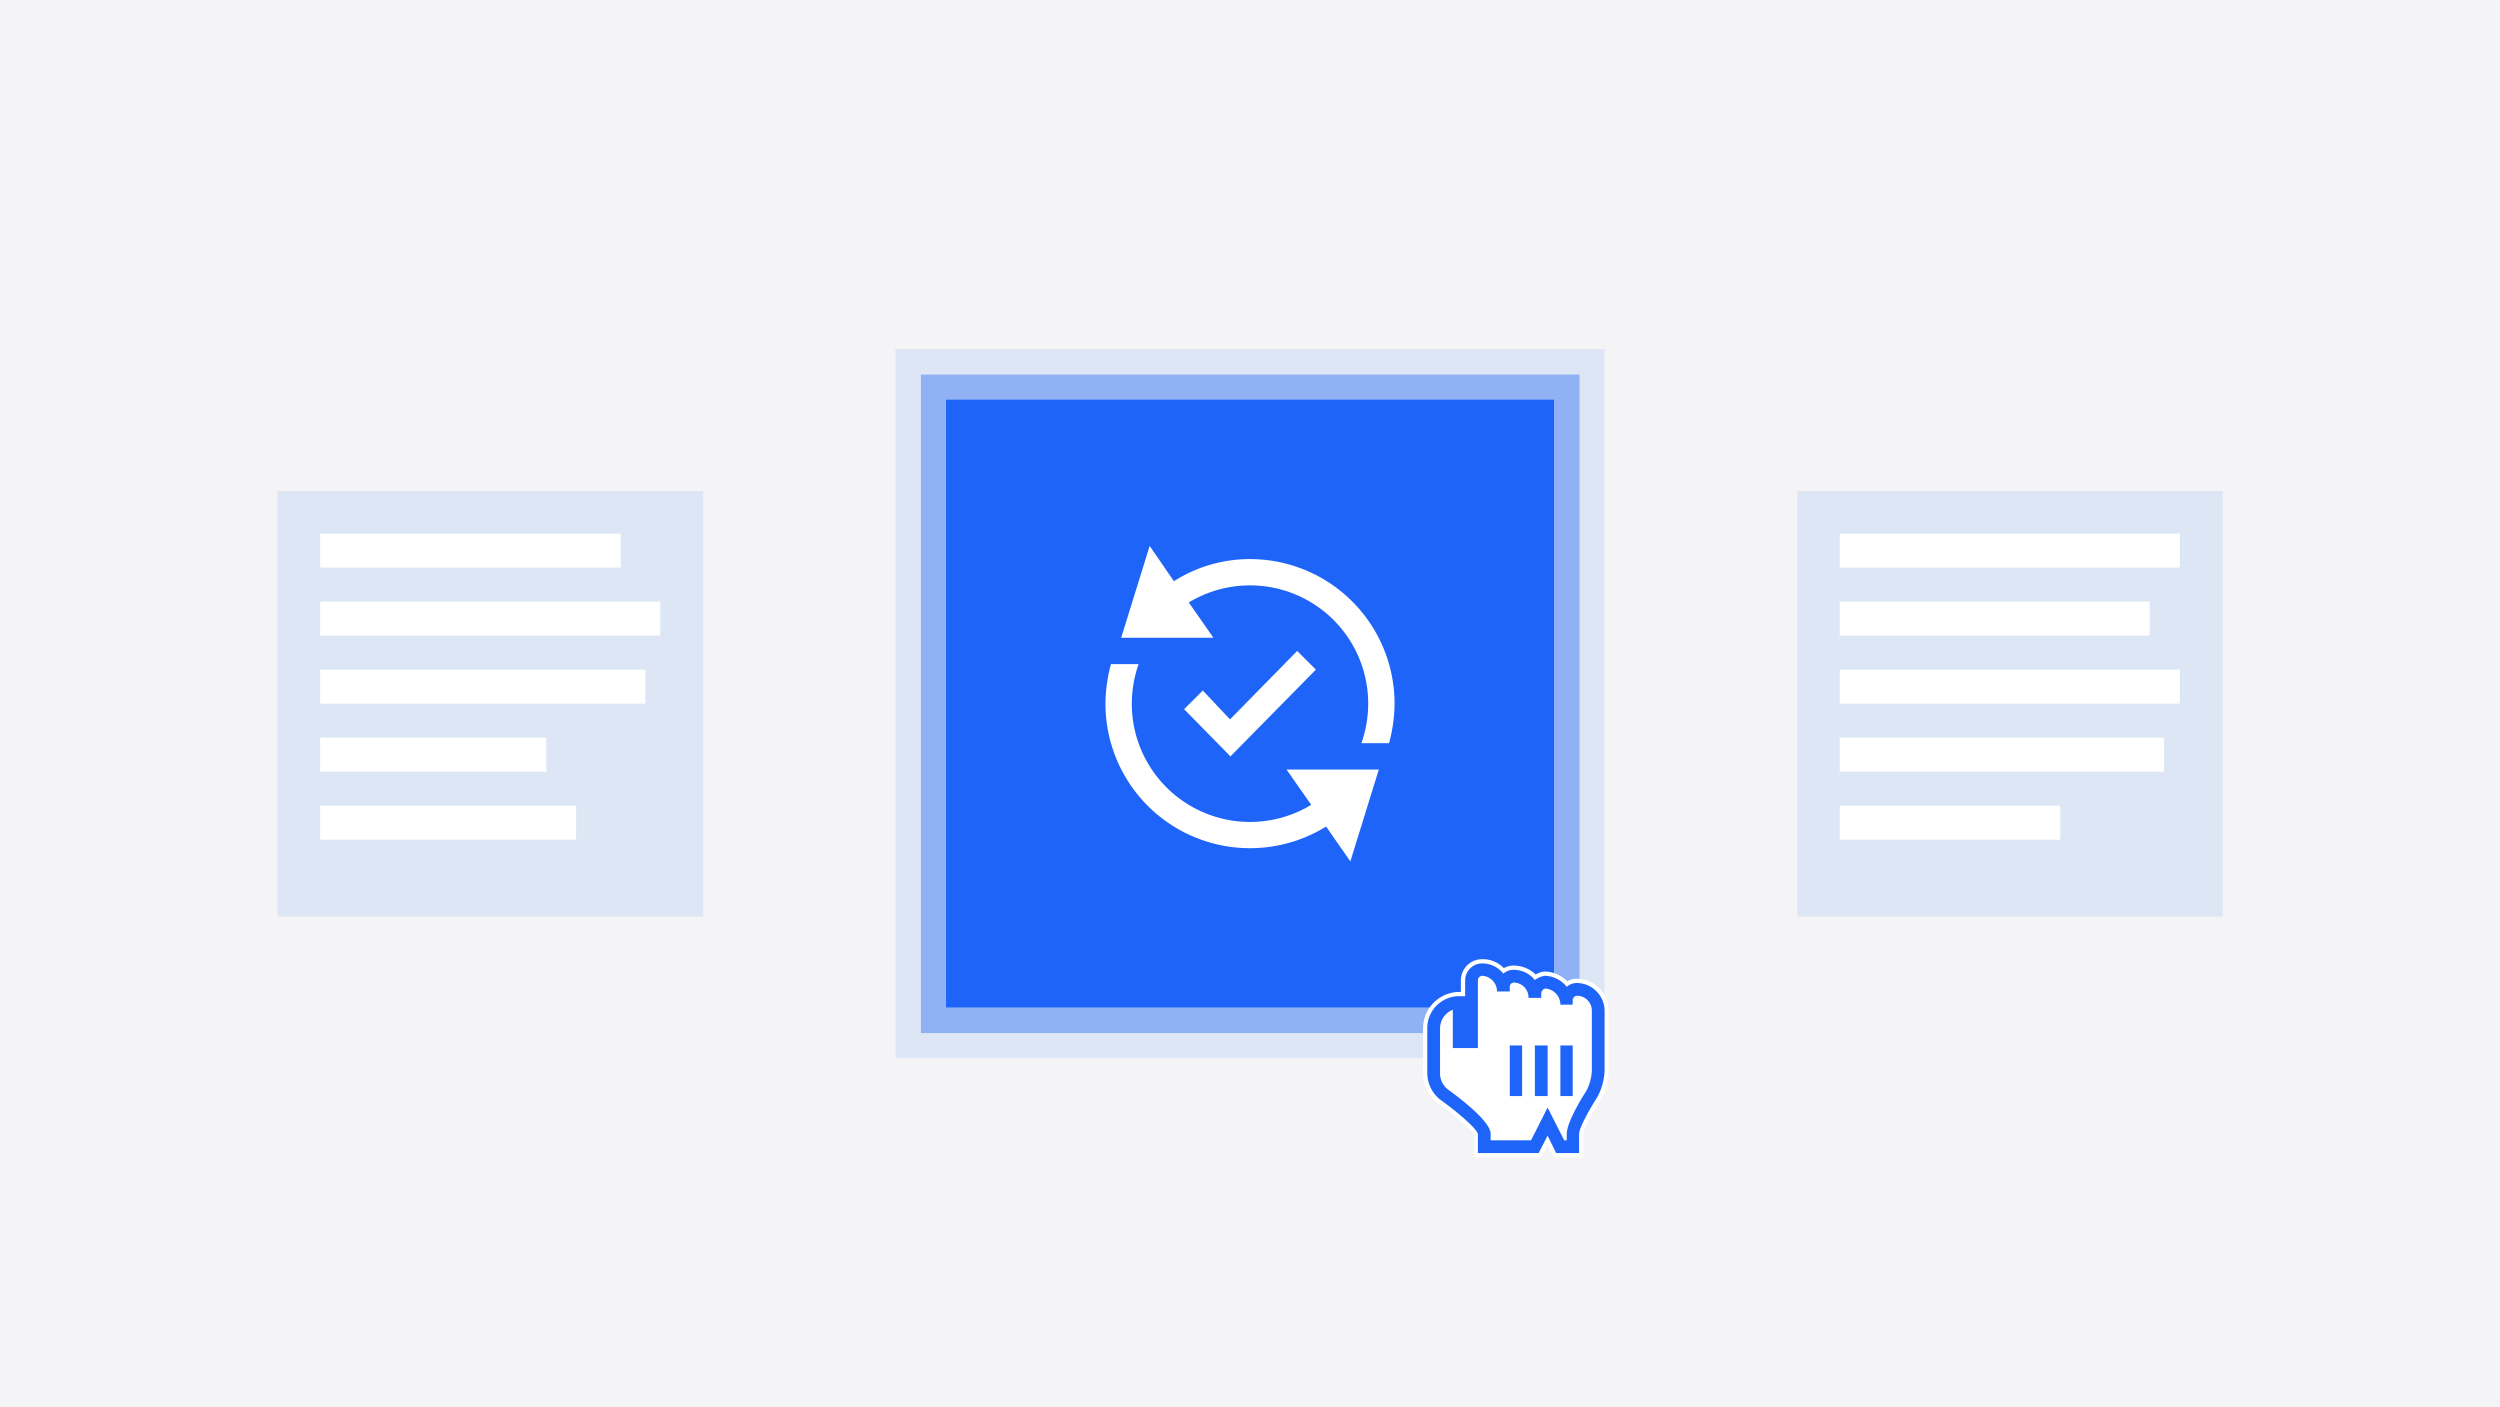
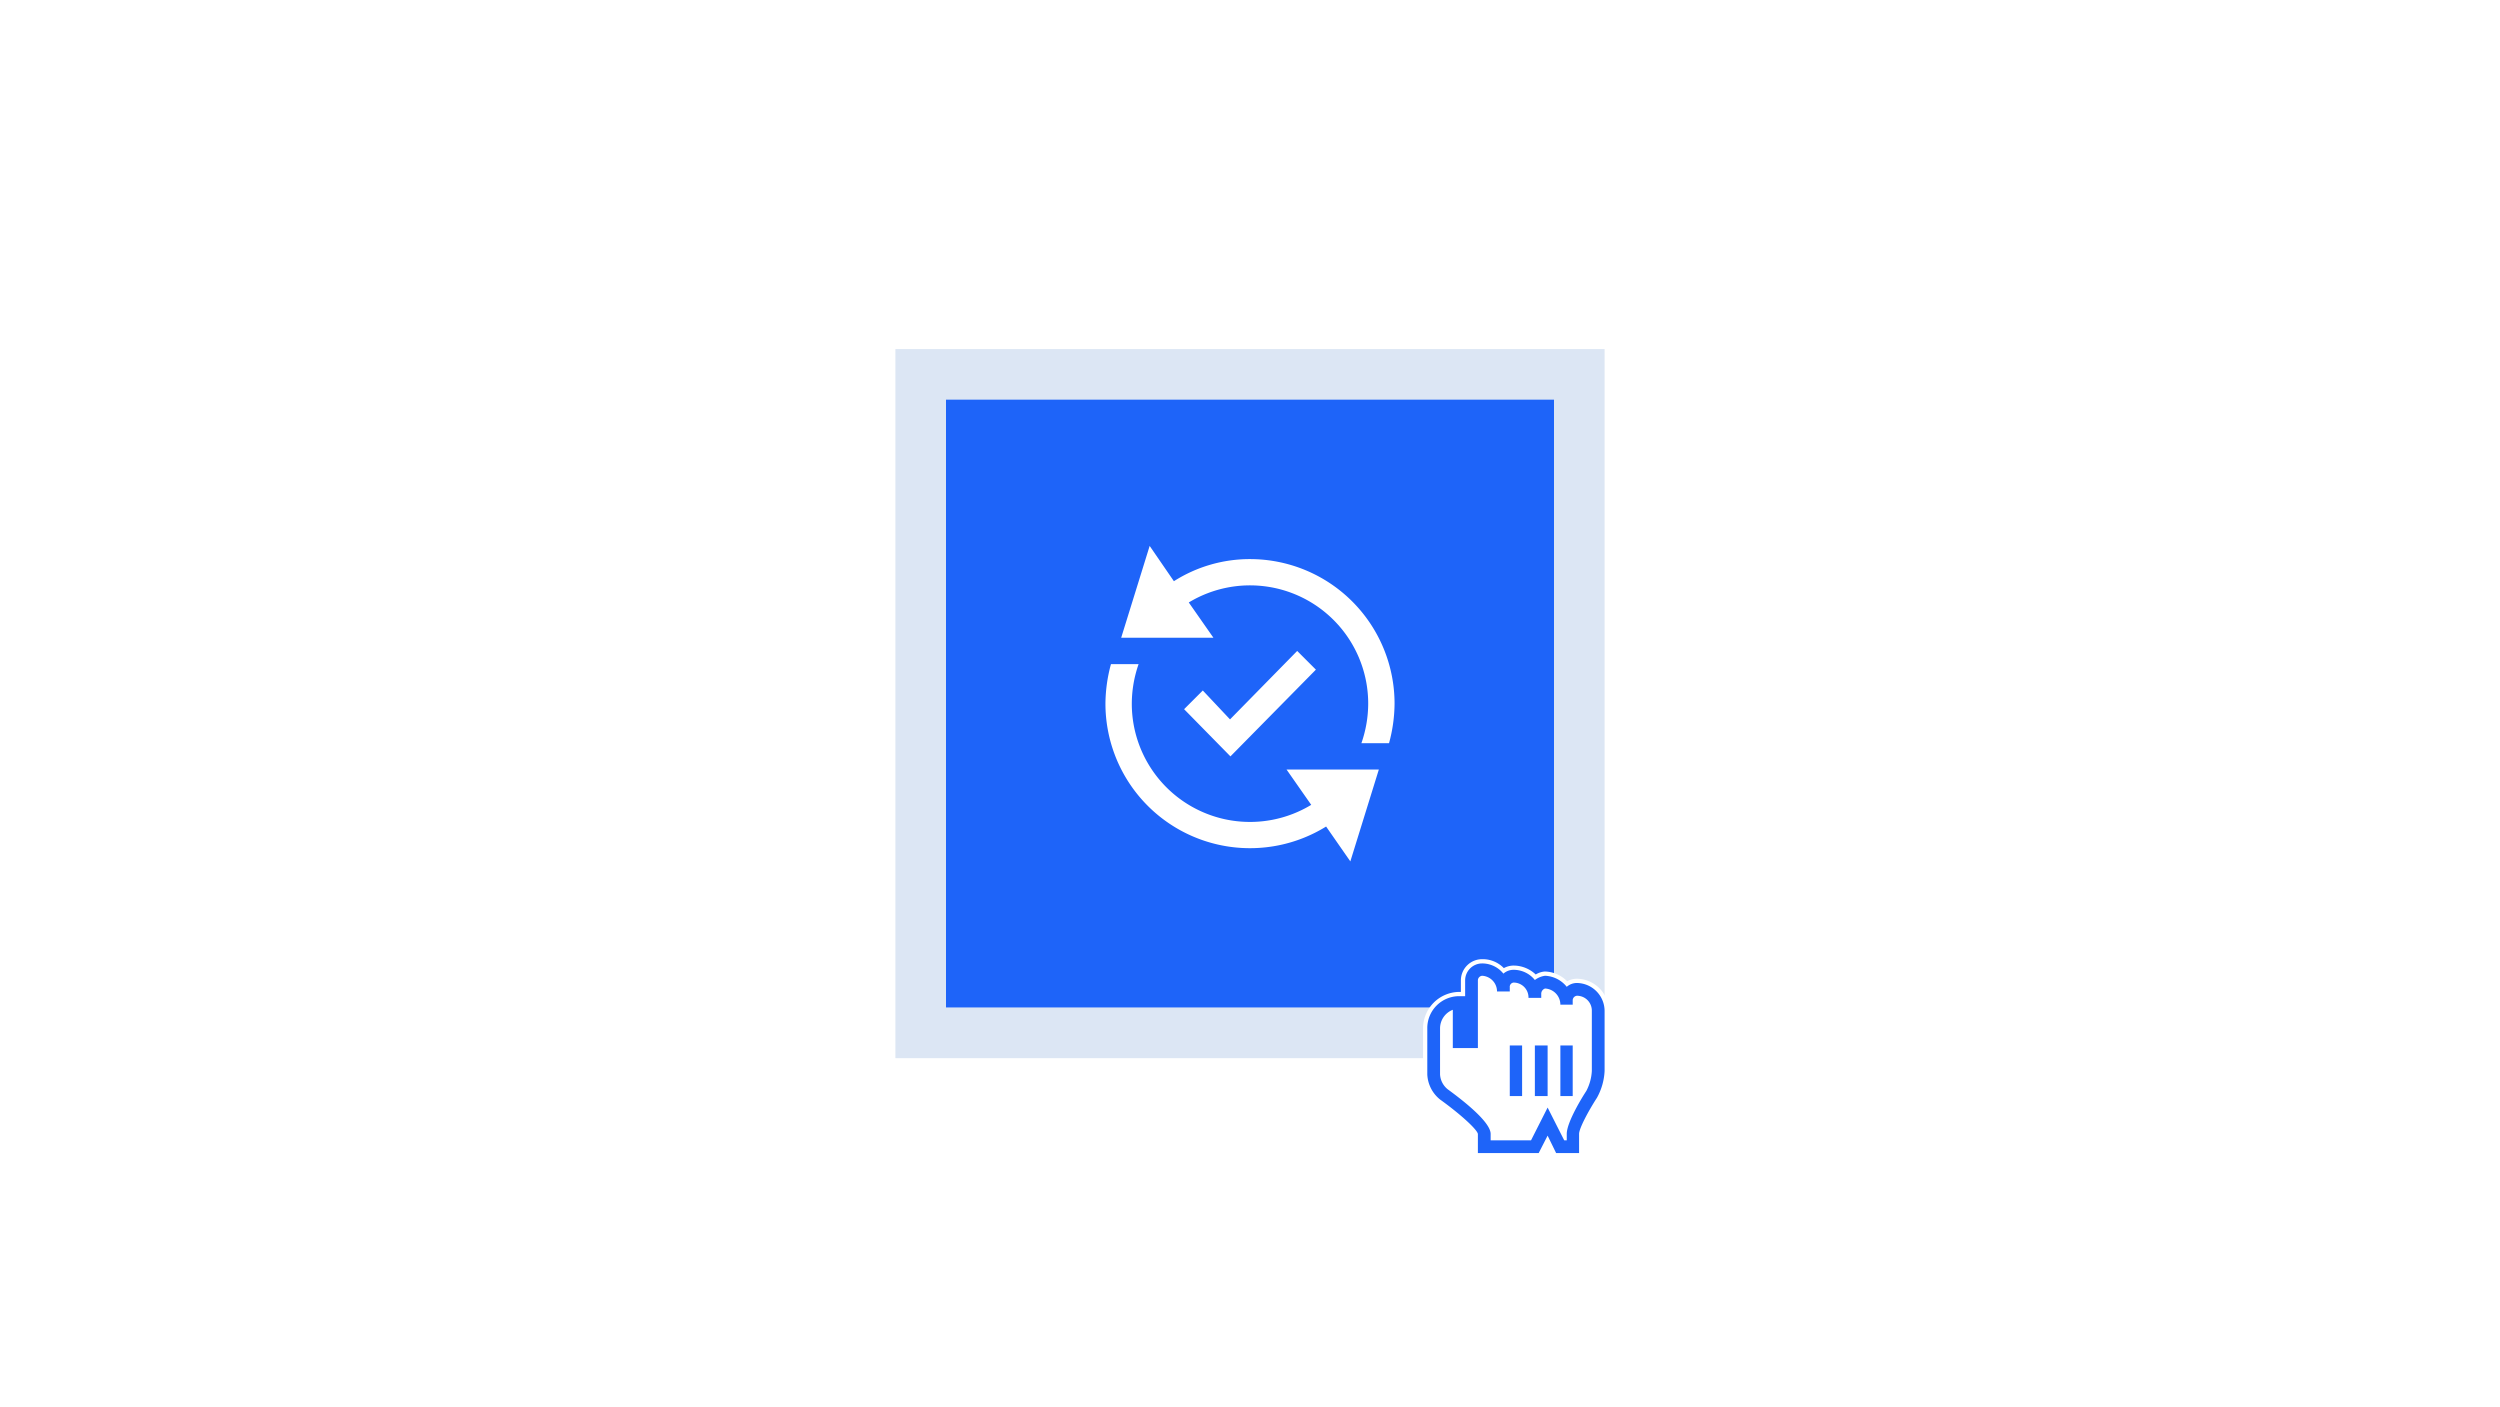
<svg xmlns="http://www.w3.org/2000/svg" id="Vrstva_1" data-name="Vrstva 1" viewBox="0 0 588 331">
  <defs>
    <style>.cls-2{fill:#dce6f4}.cls-3{fill:#fff}.cls-5{fill:#1e64f9}</style>
  </defs>
-   <path fill="#f4f4f6" d="M0 0h588v331H0z" />
-   <path class="cls-2" d="M422.7 115.5h100.1v100.07H422.7z" />
  <path class="cls-3" d="M432.7 125.5h80v8h-80zm0 16h72.9v8h-72.9zm0 16h80v8h-80zm0 16H509v8h-76.3zm0 16h51.9v8h-51.9z" />
-   <path class="cls-2" d="M65.3 115.5h100.1v100.07H65.3z" />
  <path class="cls-3" d="M75.3 125.5H146v8H75.3zm0 16h80v8h-80zm0 16h76.5v8H75.3zm0 16h53.2v8H75.3zm0 16h60.2v8H75.3z" />
  <path class="cls-2" d="M210.6 82.1h166.8v166.78H210.6z" />
-   <path opacity=".4" fill="#1e64f9" d="M216.6 88.1h154.9v154.87H216.6z" />
  <path class="cls-5" d="M222.5 94h143v142.95h-143z" />
  <path d="M367 269.7l-3-5.9-3 5.9h-11.9v-3c0-2.5-9.5-9.3-9.5-9.3a6.8 6.8 0 01-2.4-4.7v-10.8a6 6 0 015.9-6.1v9.2h3v-14.4a2.6 2.6 0 012.5-2.6 5.1 5.1 0 015 5.2v-1a2.5 2.5 0 012.4-2.6 5 5 0 015 5.1v-1a2.7 2.7 0 012.5-2.7 5.3 5.3 0 015 5.3v-1a2.5 2.5 0 012.4-2.6 5 5 0 015 5.1v14.1a12.1 12.1 0 01-1.6 5.5s-4.4 6.8-4.4 9.3v3z" fill-rule="evenodd" fill="#fff" />
  <path class="cls-5" d="M365.7 271.7l-1.7-3.5-1.8 3.5h-15.1v-5c-.3-.8-3.8-4.2-8.7-7.7a8.2 8.2 0 01-3.2-6.3v-10.8a8 8 0 017.9-8.1h1v-3.2a4.5 4.5 0 014.5-4.5 7.2 7.2 0 015.1 2.2 3.9 3.9 0 012.3-.7 6.9 6.9 0 015.1 2.2 5.8 5.8 0 012.2-.8 7.9 7.9 0 015.3 2.4 3.9 3.9 0 012.3-.7 7 7 0 017 7.1v14.1a13.6 13.6 0 01-1.9 6.5c-2.2 3.4-4.1 7.3-4.1 8.3v5zm-5.9-4l4.2-8.4 4 8v-.6c0-2.9 3.6-8.7 4.7-10.4a11.6 11.6 0 001.2-4.4v-14.1a3 3 0 00-3-3.1.5.5 0 00-.5.5v1.6h-3.9v-.5a3.3 3.3 0 00-3.1-3.3.8.8 0 00-.4.7v1.5h-4v-.5a3 3 0 00-3-3.1c-.2 0-.4.2-.4.6v1.5h-4v-.5a3.1 3.1 0 00-3-3.2.6.6 0 00-.5.6V247h-6.9v-8.7a4.1 4.1 0 00-2 3.6v10.8a4.3 4.3 0 001.6 3.1c4.7 3.4 10.3 8 10.3 10.9v1zm6.7-9.4v-12.9h3.9v12.9zm-6 0v-12.9h4v12.9zm-5.9 0v-12.9h3.9v12.9z" />
  <path class="cls-3" d="M348.6 226.6a6.4 6.4 0 015 2.4 3.6 3.6 0 012.4-.9 6.4 6.4 0 015 2.4 5.1 5.1 0 012.4-1 6.9 6.9 0 015.1 2.6 3.6 3.6 0 012.4-.9 6.6 6.6 0 016.5 6.6v14.1a14.3 14.3 0 01-1.8 6.3c-2 3.1-4.2 7.2-4.2 8.5v4.5H366l-2-4.1-2.1 4.1h-14.3v-4.5c-.2-1.1-4.3-4.8-8.9-8.1a8 8 0 01-3-5.9v-10.8a7.5 7.5 0 017.4-7.6h1.5v-3.7a4 4 0 014-4m-6.9 19.9v-9a4.7 4.7 0 00-3 4.4v10.8a4.8 4.8 0 001.8 3.5c3.7 2.7 10.1 7.7 10.1 10.5v1.5h9.5l3.9-7.7 3.9 7.7h.6v-1.5c0-2.8 3.8-8.9 4.6-10.1a11.4 11.4 0 001.3-4.7v-14.1a3.5 3.5 0 00-3.5-3.6 1.1 1.1 0 00-1 1v1.1H367a3.8 3.8 0 00-3.6-3.8 1.3 1.3 0 00-.9 1.2v1h-3a3.5 3.5 0 00-3.5-3.6 1 1 0 00-.9 1.1v1h-3a3.7 3.7 0 00-3.5-3.7 1.1 1.1 0 00-1 1.1v15.9h-5.9m28.2-.6v11.9H367v-11.9h2.9m-5.9 0v11.9h-3v-11.9h3m-6 0v11.9h-2.9v-11.9h2.9m-9.4-20.3a5 5 0 00-5 5v2.7h-.5a8.6 8.6 0 00-8.4 8.6v10.8a8.8 8.8 0 003.4 6.7c4.6 3.3 8 6.5 8.5 7.4v5.4h15.9l.3-.5 1.2-2.4 1.2 2.4.2.5h7v-5.5c0-.8 1.8-4.5 4.1-8a15.1 15.1 0 001.9-6.8v-14.1a7.6 7.6 0 00-7.5-7.6 4.6 4.6 0 00-2.3.6 7.6 7.6 0 00-5.2-2.3h-.1a4.8 4.8 0 00-2.1.7 7.6 7.6 0 00-5.2-2.1 4.9 4.9 0 00-2.3.6 6.9 6.9 0 00-5.1-2.1zm-7.9 21.9h7.9v-16.9a2.6 2.6 0 012.5 2.7v1h5v-2a2.5 2.5 0 012.4 2.6v1h5v-2.2a2.8 2.8 0 012.4 2.8v1h4.9v-2.1h.1a2.5 2.5 0 012.4 2.6v14.1a10.6 10.6 0 01-1.2 4.2l-1.3 2.1v-13.5H366v13.9h4.6a30.1 30.1 0 00-3 6.7l-2.7-5.5-.6-1.2h.7v-13.9h-5v13.9h3.7l-.6 1.2-3.6 7.2h-7.9v-.5c0-2.5-3.6-6.3-10.6-11.3a4.6 4.6 0 01-1.3-2.7v-10.8a3.5 3.5 0 011-2.5v8.1zm18.3-2.6h-4.9v13.9h4.9v-13.9zm-31-79.4a36 36 0 01-1.3 9.3h-6.5a28.4 28.4 0 001.6-9.3 27.8 27.8 0 00-42.2-23.8l5.8 8.3h-21.7l6.7-21.6 5.7 8.3a33.2 33.2 0 0117.9-5.2 34 34 0 0134 34zm-19.6 23.8a27.8 27.8 0 01-42.2-23.8 28.4 28.4 0 011.6-9.3h-6.5a36 36 0 00-1.3 9.3 34 34 0 0051.9 28.9l5.7 8.2 6.7-21.6h-21.7zm1.1-31.8l-4.4-4.4-15.8 16.1-6.4-6.8-4.4 4.4 10.9 11.1z" />
</svg>